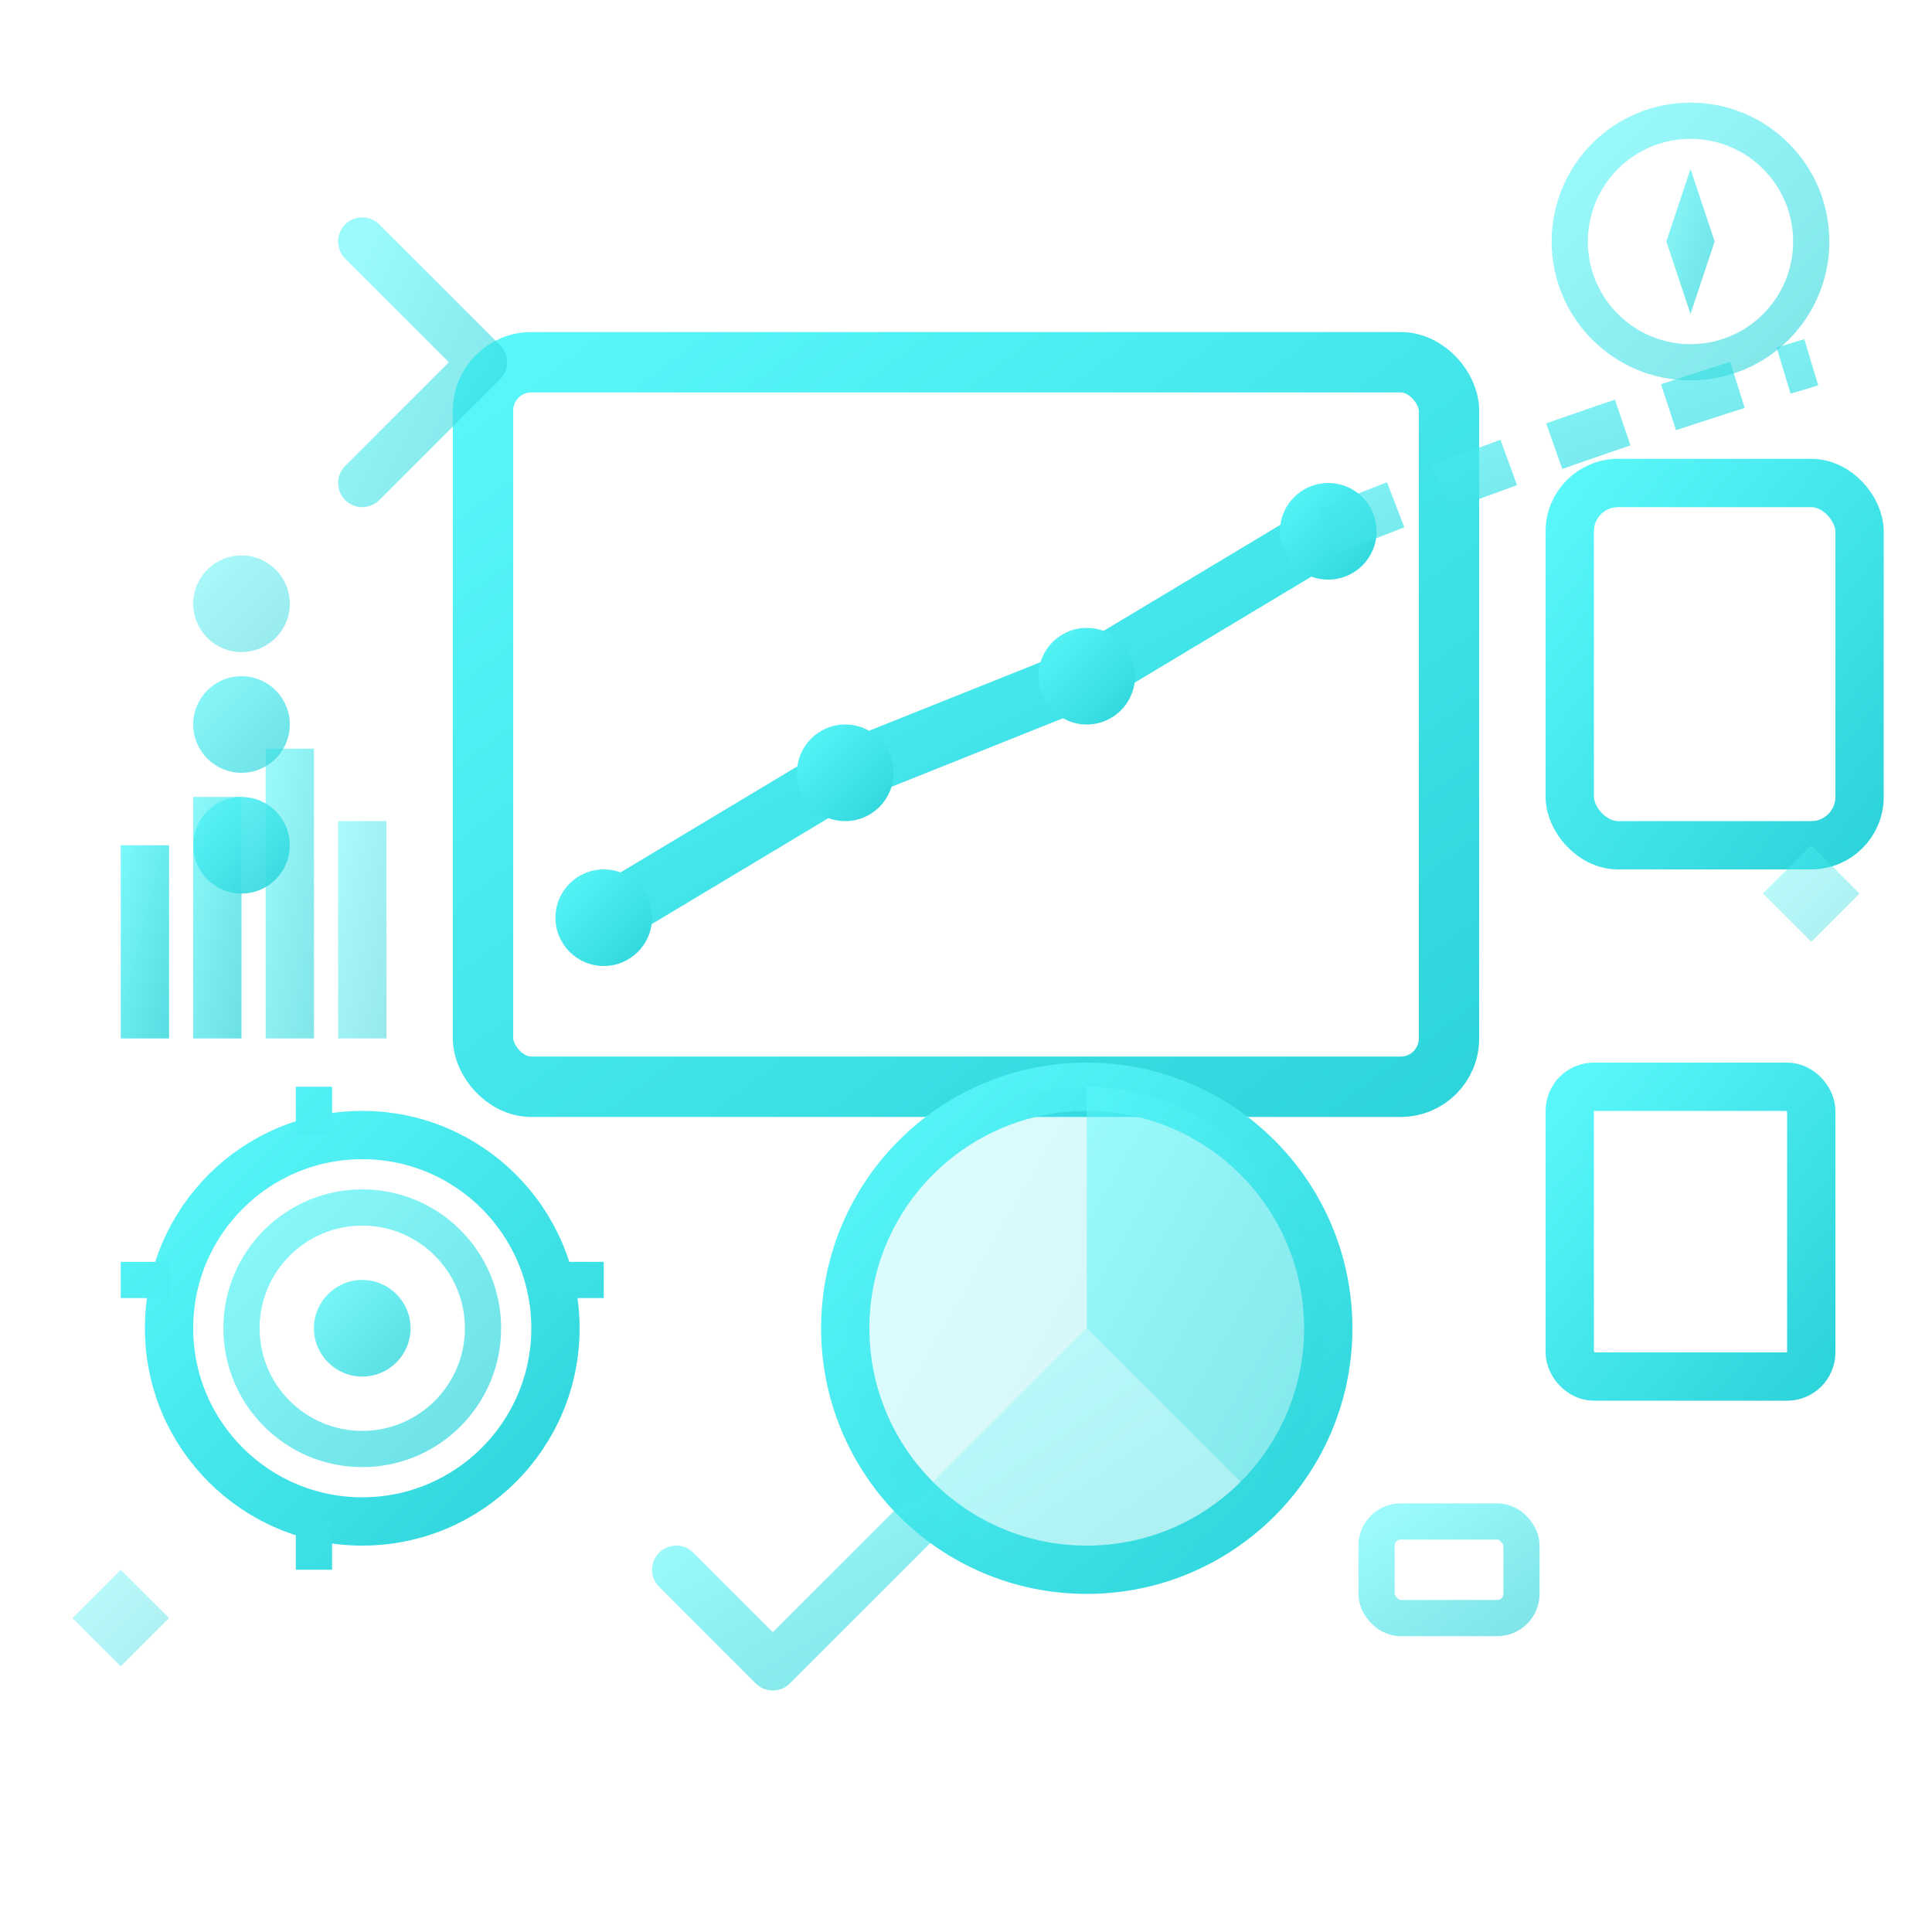
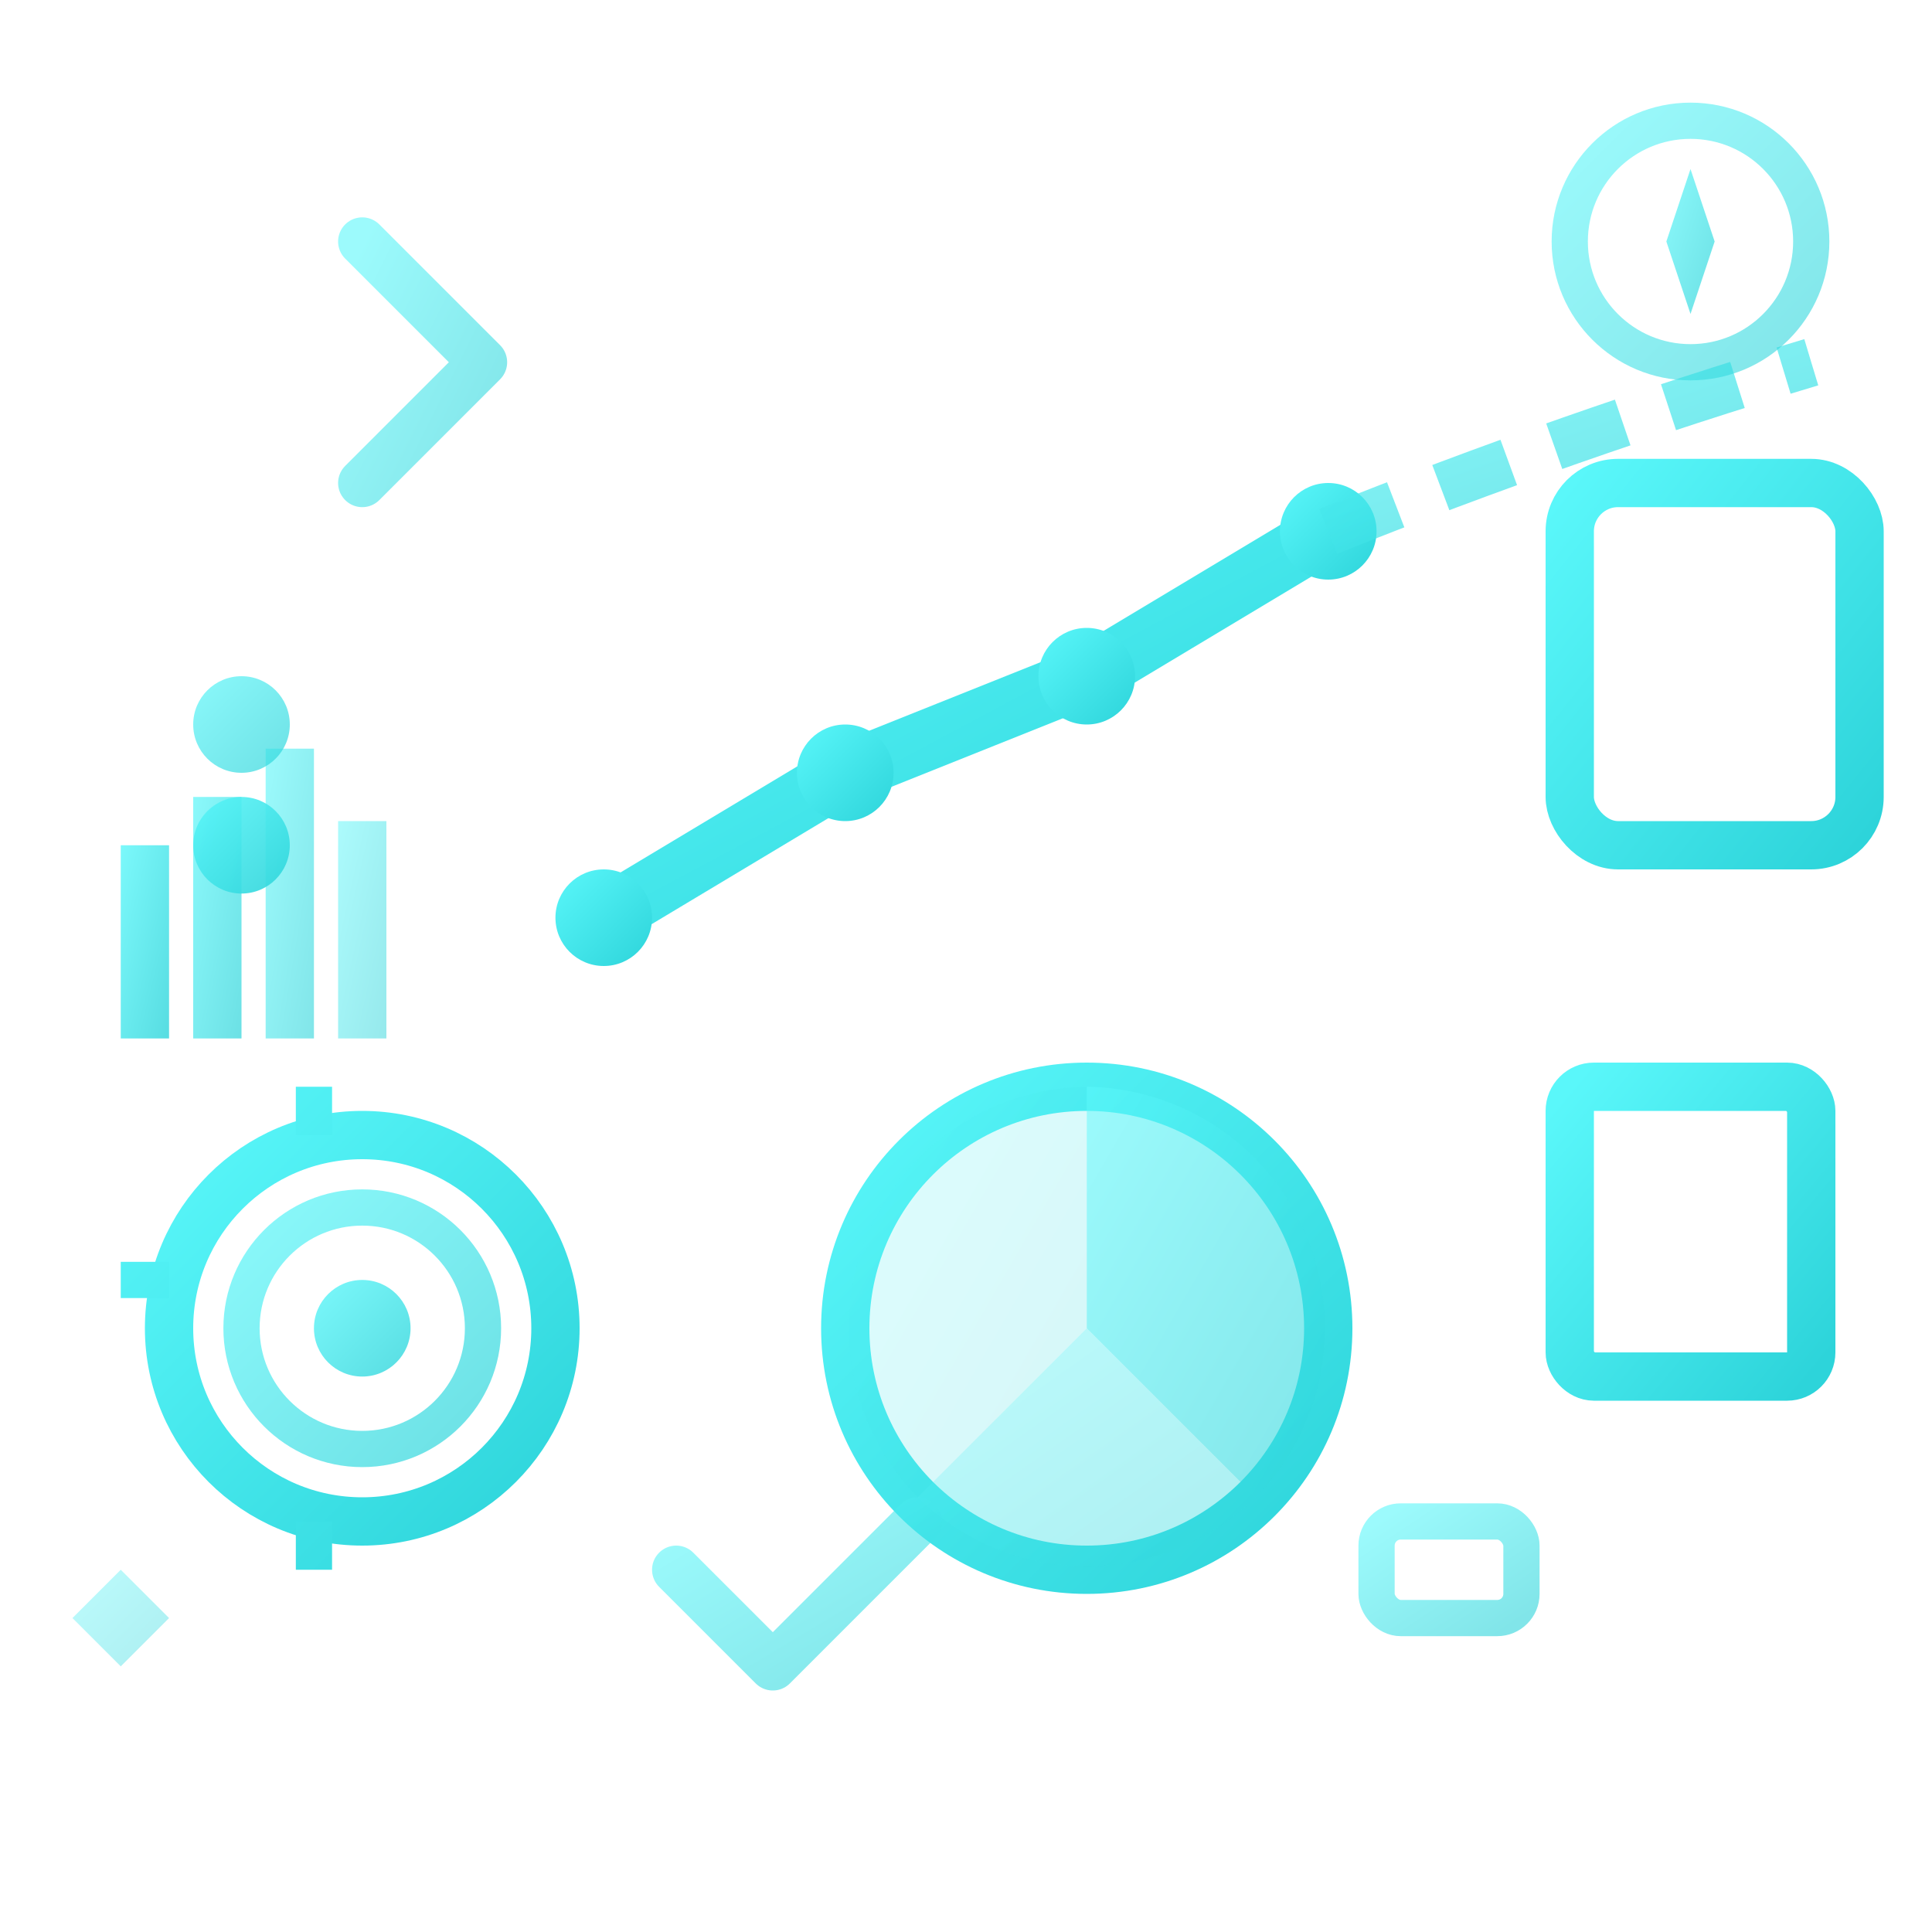
<svg xmlns="http://www.w3.org/2000/svg" width="80" height="80" viewBox="0 0 80 80" fill="none">
  <defs>
    <linearGradient id="planning-gradient" x1="0%" y1="0%" x2="100%" y2="100%">
      <stop offset="0%" style="stop-color:#5af7fa;stop-opacity:1" />
      <stop offset="100%" style="stop-color:#2dd4da;stop-opacity:1" />
    </linearGradient>
    <filter id="planning-glow">
      <feGaussianBlur stdDeviation="1" result="coloredBlur" />
      <feMerge>
        <feMergeNode in="coloredBlur" />
        <feMergeNode in="SourceGraphic" />
      </feMerge>
    </filter>
  </defs>
  <g filter="url(#planning-glow)">
-     <rect x="20" y="15" width="40" height="30" fill="none" stroke="url(#planning-gradient)" stroke-width="2.5" rx="2" />
    <line x1="25" y1="40" x2="25" y2="20" stroke="url(#planning-gradient)" stroke-width="2" />
    <line x1="25" y1="40" x2="55" y2="40" stroke="url(#planning-gradient)" stroke-width="2" />
    <path d="M25,38 L35,32 L45,28 L55,22" stroke="url(#planning-gradient)" stroke-width="2.5" fill="none" stroke-linecap="round" />
    <circle cx="25" cy="38" r="2" fill="url(#planning-gradient)" />
    <circle cx="35" cy="32" r="2" fill="url(#planning-gradient)" />
    <circle cx="45" cy="28" r="2" fill="url(#planning-gradient)" />
    <circle cx="55" cy="22" r="2" fill="url(#planning-gradient)" />
    <rect x="65" y="20" width="12" height="15" fill="none" stroke="url(#planning-gradient)" stroke-width="2" rx="2" />
    <line x1="65" y1="25" x2="77" y2="25" stroke="url(#planning-gradient)" stroke-width="1" />
    <line x1="68" y1="28" x2="68" y2="32" stroke="url(#planning-gradient)" stroke-width="0.5" opacity="0.6" />
    <line x1="71" y1="28" x2="71" y2="32" stroke="url(#planning-gradient)" stroke-width="0.5" opacity="0.6" />
    <line x1="74" y1="28" x2="74" y2="32" stroke="url(#planning-gradient)" stroke-width="0.5" opacity="0.6" />
    <g transform="translate(15,55)">
      <circle cx="0" cy="0" r="8" fill="none" stroke="url(#planning-gradient)" stroke-width="2" />
      <circle cx="0" cy="0" r="5" fill="none" stroke="url(#planning-gradient)" stroke-width="1.5" opacity="0.7" />
      <circle cx="0" cy="0" r="2" fill="url(#planning-gradient)" opacity="0.8" />
-       <path d="M-10,-2 L-8,-2 M10,-2 L8,-2 M-2,-10 L-2,-8 M-2,8 L-2,10" stroke="url(#planning-gradient)" stroke-width="1.5" />
+       <path d="M-10,-2 L-8,-2 M10,-2 M-2,-10 L-2,-8 M-2,8 L-2,10" stroke="url(#planning-gradient)" stroke-width="1.5" />
    </g>
    <g transform="translate(45,55)">
      <circle cx="0" cy="0" r="10" fill="none" stroke="url(#planning-gradient)" stroke-width="2" />
      <path d="M0,-10 A10,10 0 0,1 7,7 L0,0 Z" fill="url(#planning-gradient)" opacity="0.6" />
      <path d="M7,7 A10,10 0 0,1 -7,7 L0,0 Z" fill="url(#planning-gradient)" opacity="0.4" />
      <path d="M-7,7 A10,10 0 0,1 0,-10 L0,0 Z" fill="url(#planning-gradient)" opacity="0.2" />
    </g>
    <rect x="65" y="45" width="10" height="12" fill="none" stroke="url(#planning-gradient)" stroke-width="2" rx="1" />
    <line x1="67" y1="48" x2="73" y2="48" stroke="url(#planning-gradient)" stroke-width="1" opacity="0.6" />
    <line x1="67" y1="51" x2="71" y2="51" stroke="url(#planning-gradient)" stroke-width="1" opacity="0.6" />
    <line x1="67" y1="54" x2="73" y2="54" stroke="url(#planning-gradient)" stroke-width="1" opacity="0.6" />
    <path d="M15,20 L20,15 L15,10" stroke="url(#planning-gradient)" stroke-width="2" fill="none" stroke-linecap="round" stroke-linejoin="round" opacity="0.6" />
    <line x1="20" y1="15" x2="35" y2="15" stroke="url(#planning-gradient)" stroke-width="1.5" opacity="0.5" />
    <path d="M55,22 Q65,18 75,15" stroke="url(#planning-gradient)" stroke-width="2" stroke-dasharray="3,2" fill="none" opacity="0.7" />
    <g transform="translate(5,35)">
      <rect x="0" y="0" width="2" height="8" fill="url(#planning-gradient)" opacity="0.8" />
      <rect x="3" y="-2" width="2" height="10" fill="url(#planning-gradient)" opacity="0.7" />
      <rect x="6" y="-4" width="2" height="12" fill="url(#planning-gradient)" opacity="0.6" />
      <rect x="9" y="-1" width="2" height="9" fill="url(#planning-gradient)" opacity="0.5" />
    </g>
    <g transform="translate(70,10)">
      <circle cx="0" cy="0" r="5" fill="none" stroke="url(#planning-gradient)" stroke-width="1.5" opacity="0.6" />
      <path d="M0,-3 L1,0 L0,3 L-1,0 Z" fill="url(#planning-gradient)" opacity="0.7" />
    </g>
    <path d="M28,65 L32,69 L38,63" stroke="url(#planning-gradient)" stroke-width="2" fill="none" stroke-linecap="round" stroke-linejoin="round" opacity="0.6" />
-     <circle cx="10" cy="25" r="2" fill="url(#planning-gradient)" opacity="0.5" />
    <circle cx="10" cy="30" r="2" fill="url(#planning-gradient)" opacity="0.7" />
    <circle cx="10" cy="35" r="2" fill="url(#planning-gradient)" opacity="0.9" />
    <g transform="translate(60,65)">
      <rect x="-3" y="-2" width="6" height="4" fill="none" stroke="url(#planning-gradient)" stroke-width="1.5" rx="1" opacity="0.6" />
      <line x1="-1" y1="0" x2="1" y2="0" stroke="url(#planning-gradient)" stroke-width="1" opacity="0.5" />
    </g>
-     <path d="M75,35 L77,37 L75,39 L73,37 Z" fill="url(#planning-gradient)" opacity="0.4" />
    <path d="M5,65 L7,67 L5,69 L3,67 Z" fill="url(#planning-gradient)" opacity="0.4" />
  </g>
</svg>